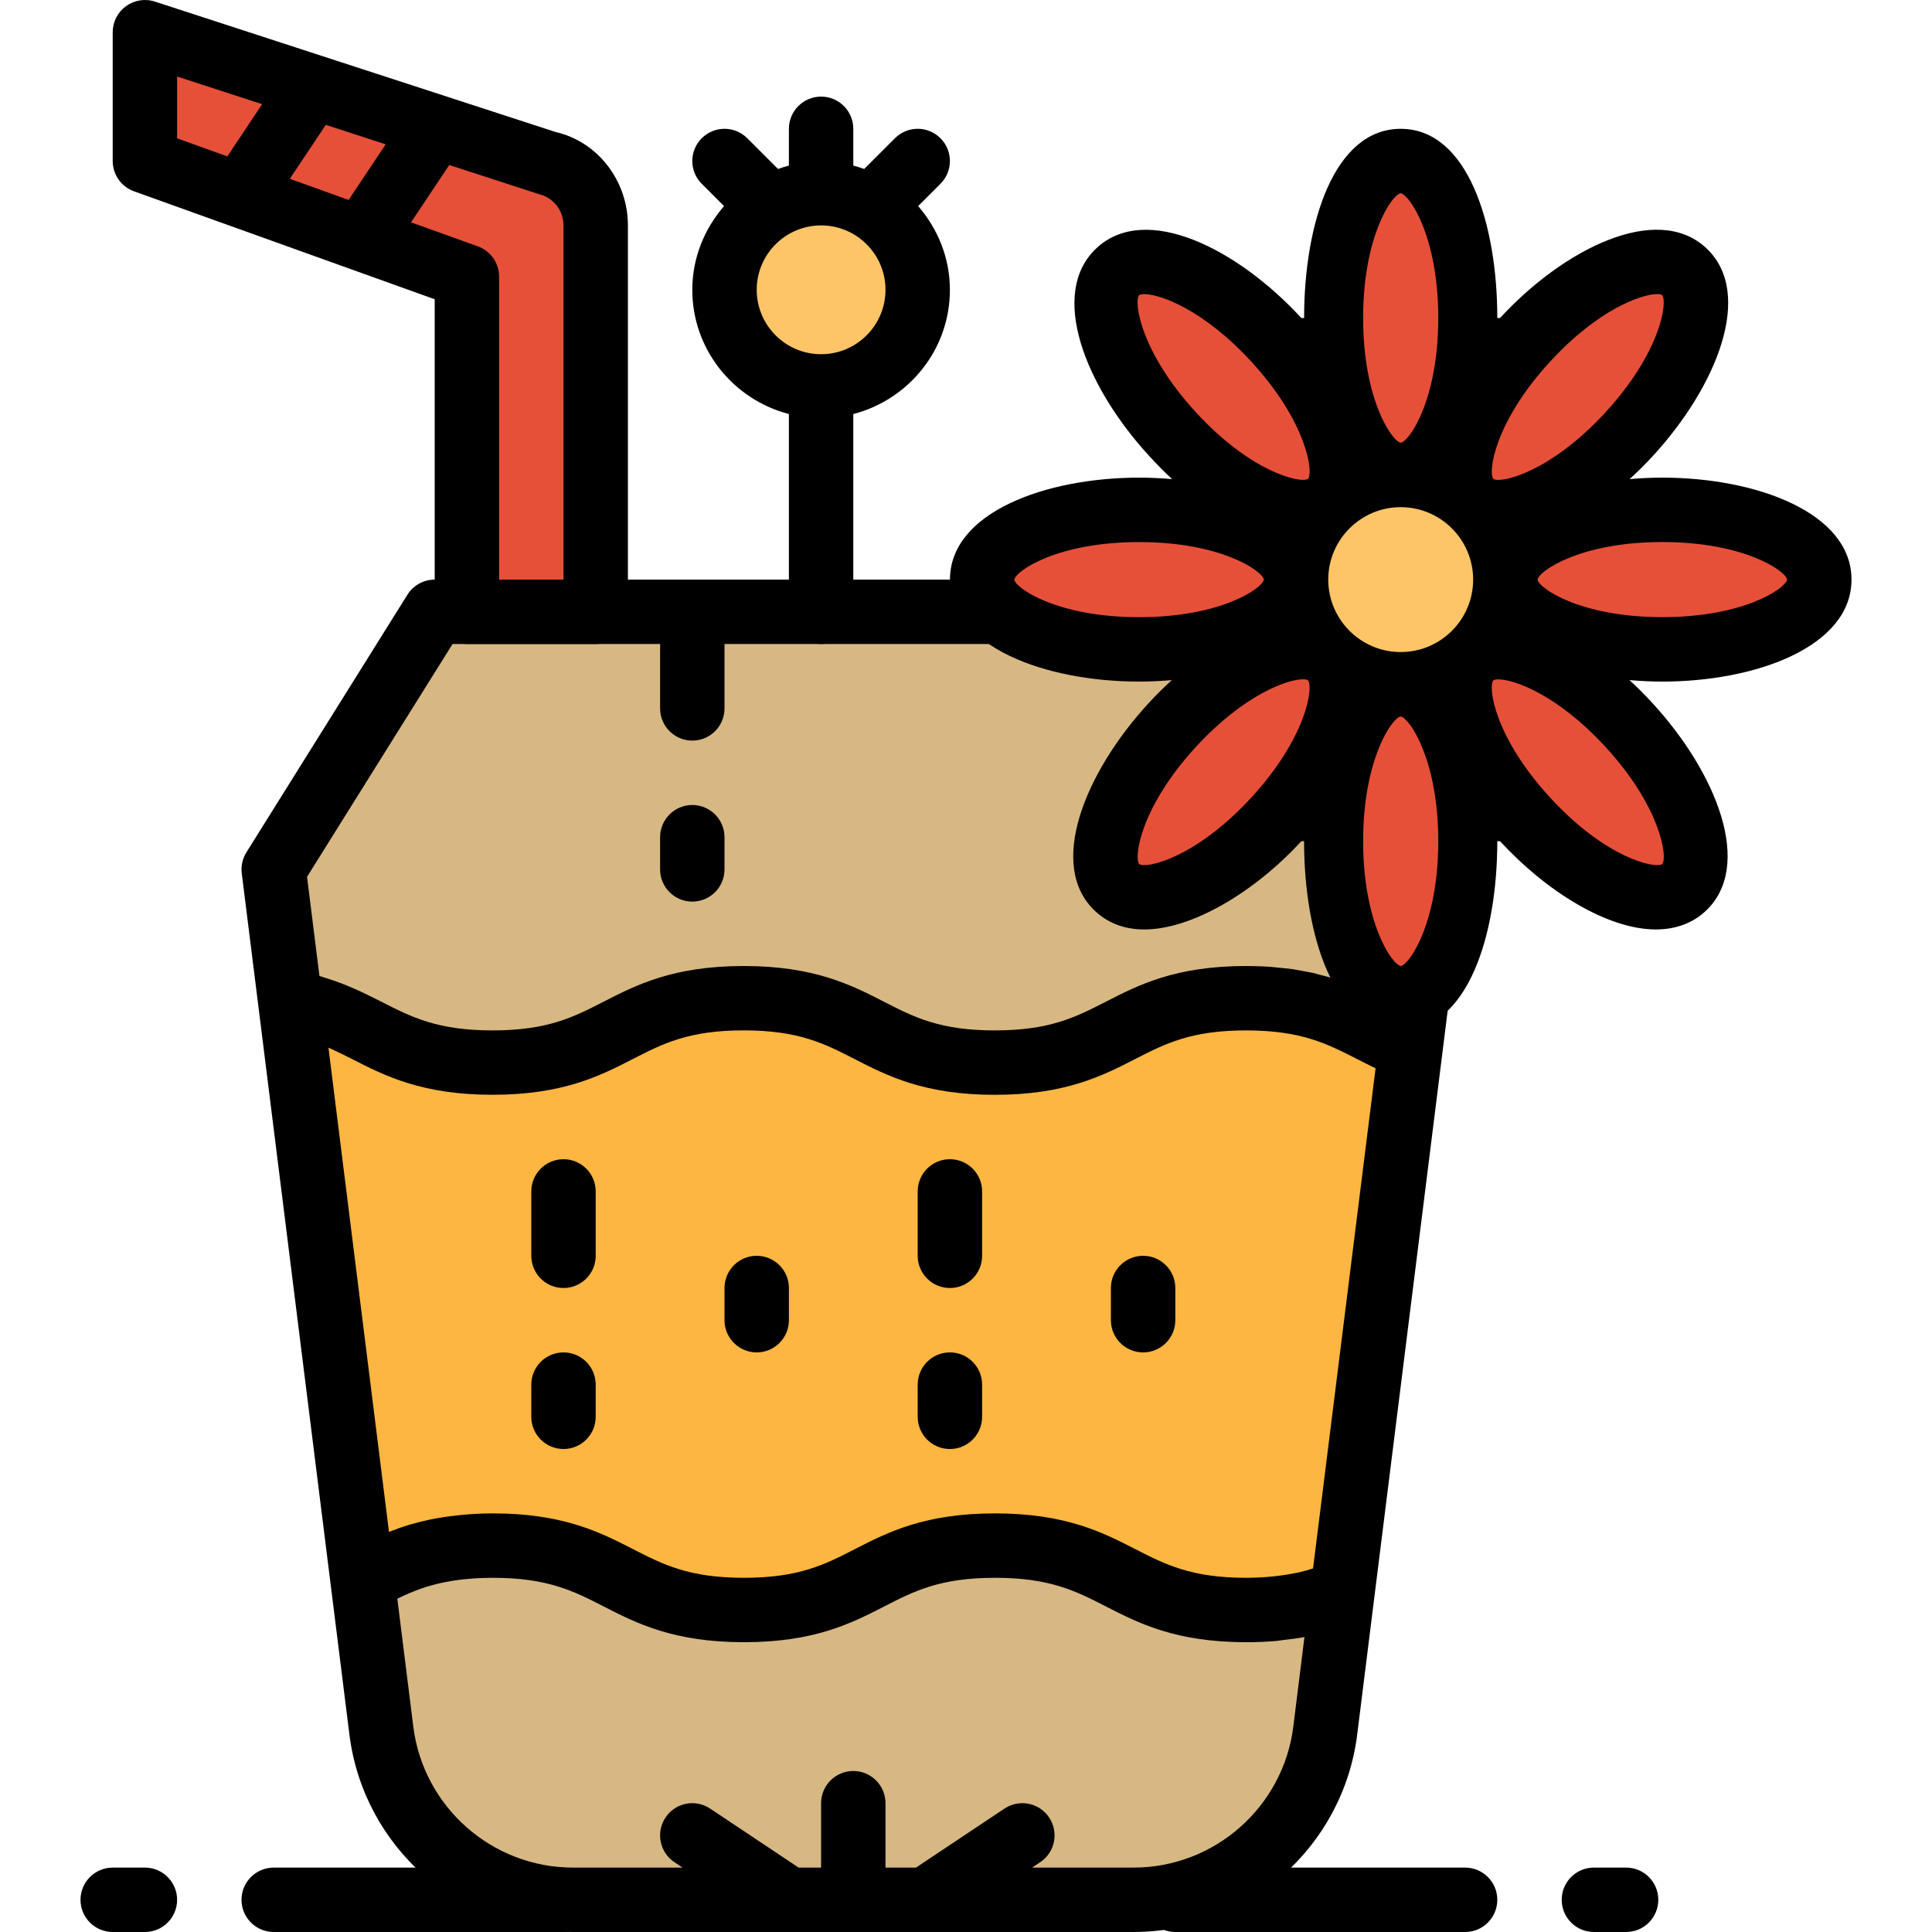
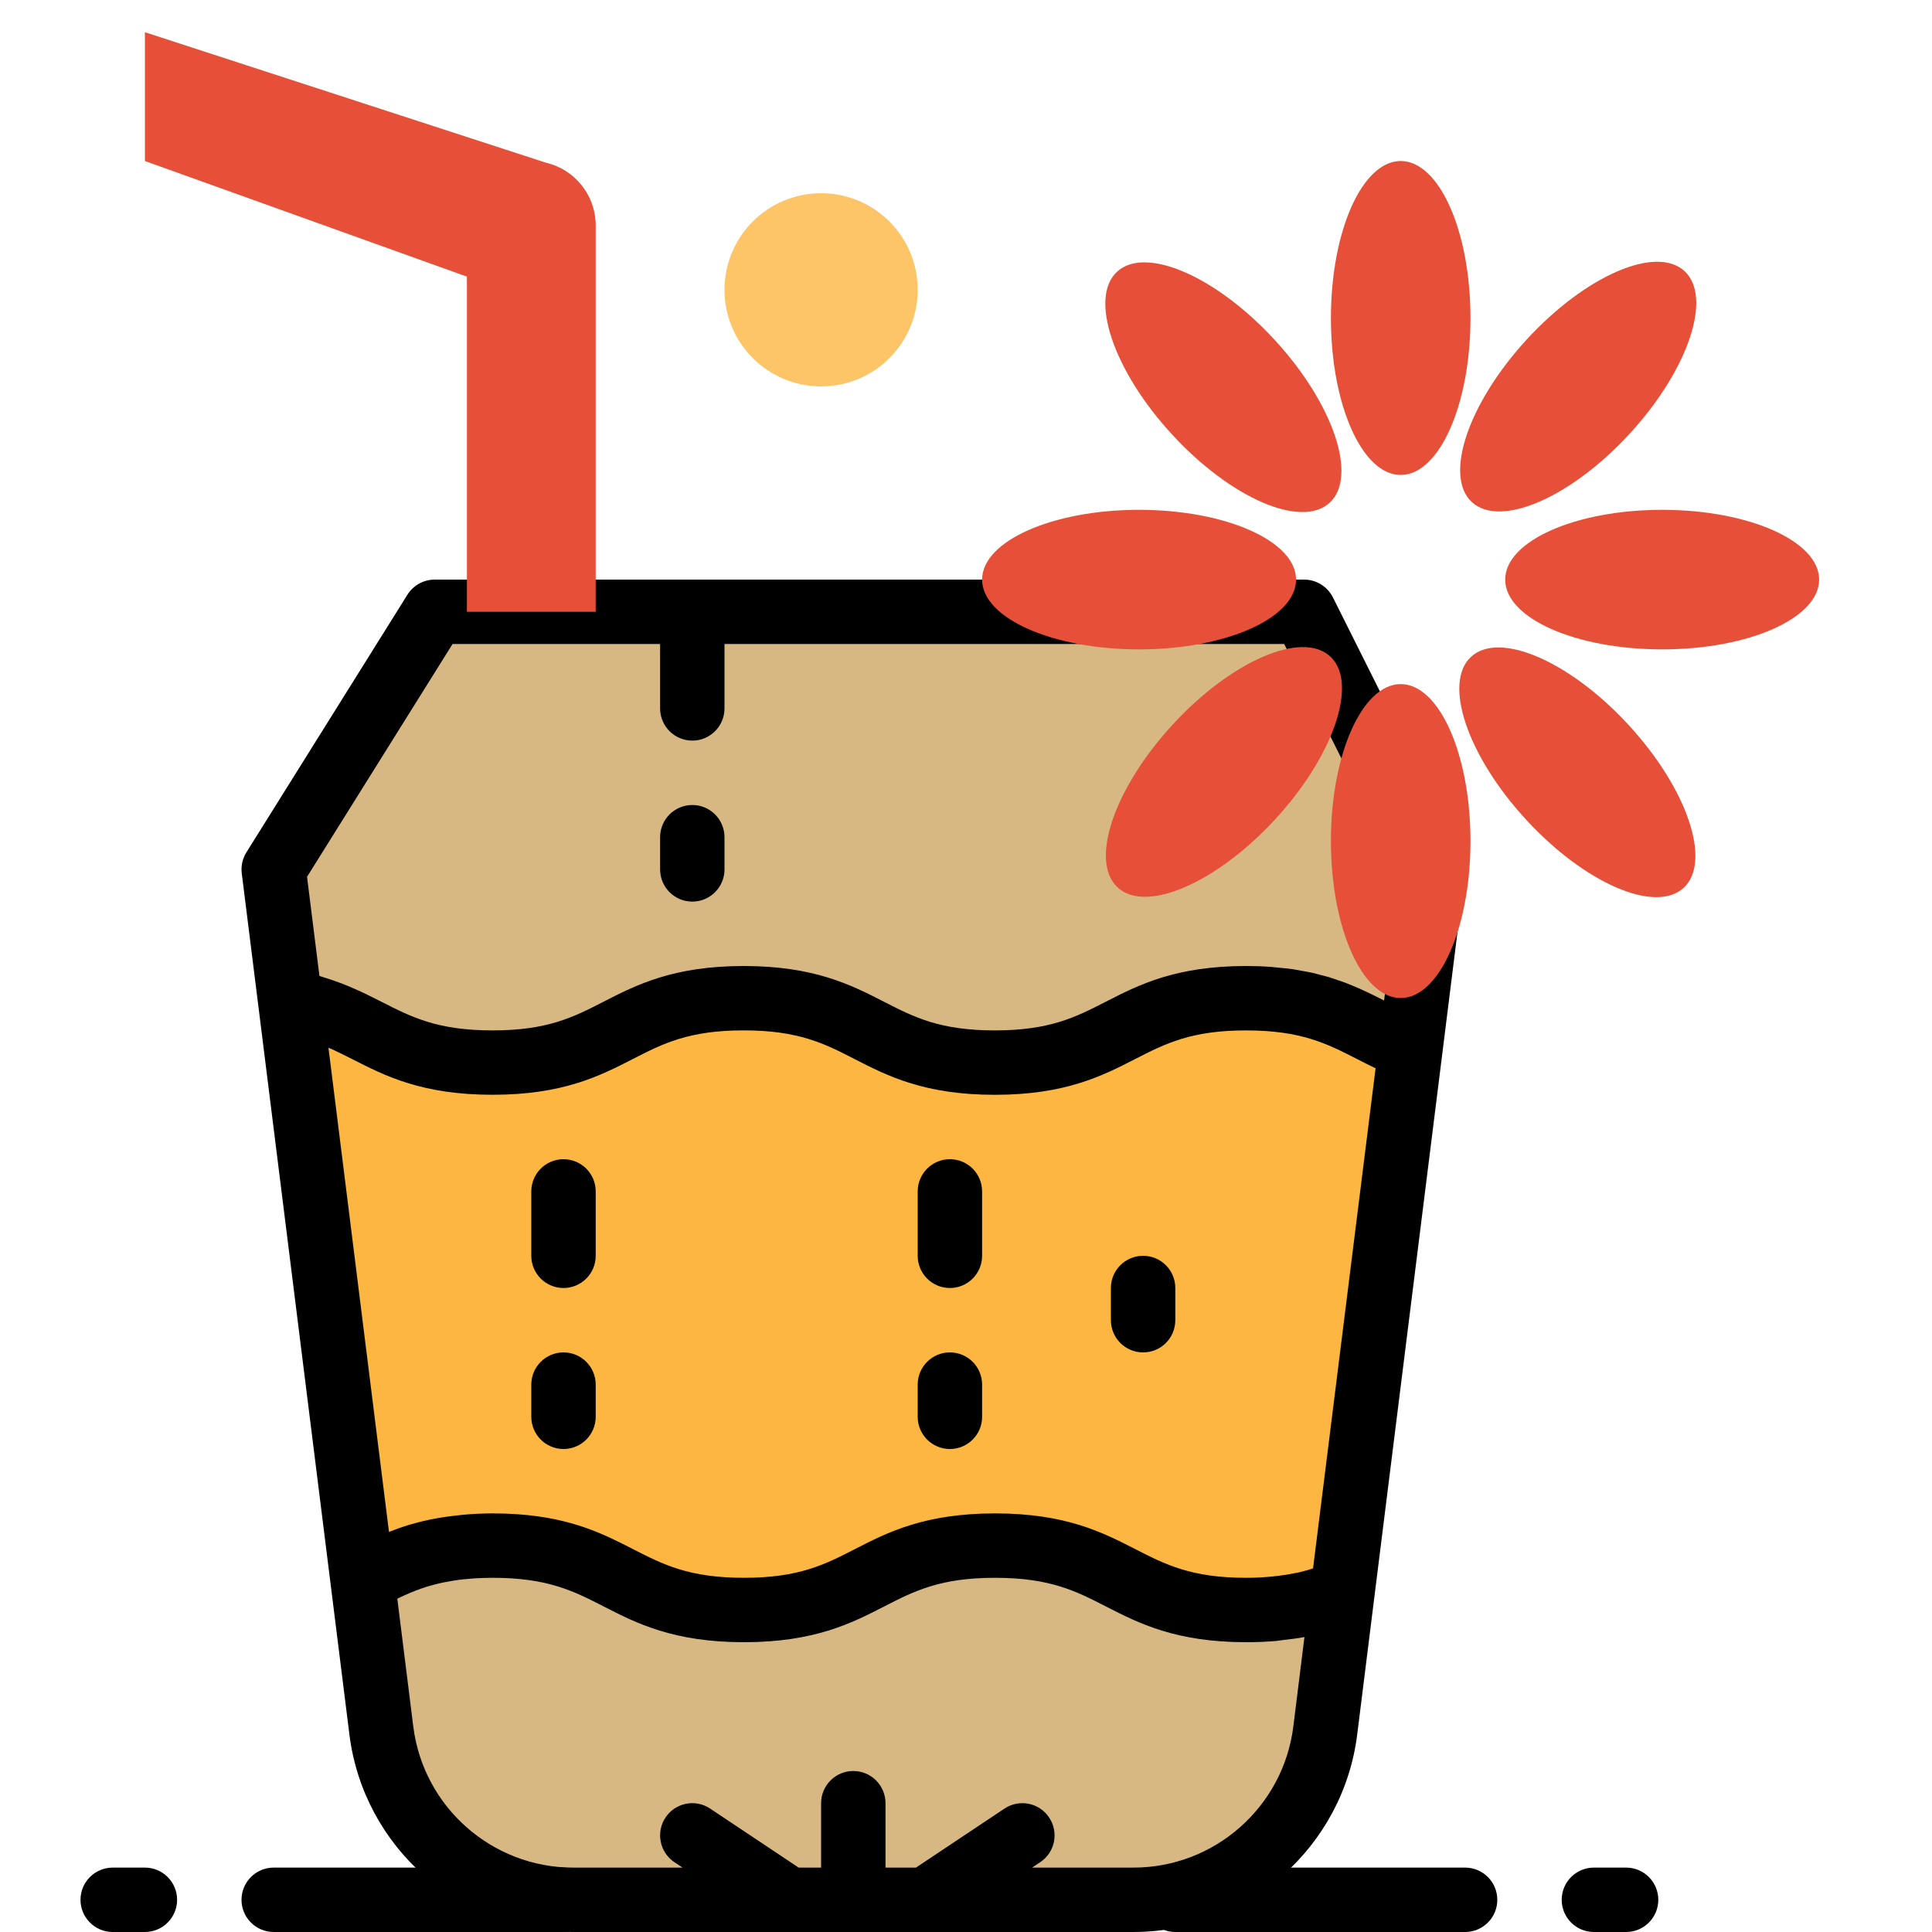
<svg xmlns="http://www.w3.org/2000/svg" height="800px" width="800px" version="1.1" id="Layer_1" viewBox="0 0 480.003 480.003" xml:space="preserve">
  <circle style="fill:#FDC567;" cx="204.002" cy="72.003" r="24" />
  <path style="fill:#D7B883;" d="M184.778,248.003c31.192,0,31.192,16,62.376,16c31.208,0,31.208-16,62.424-16  c21.72,0,28.344,7.736,40.864,12.448l5.56-44.448l-32-64h-216l-40,64l4.128,33.008c19.704,3.48,23.76,14.992,50.248,14.992  C153.578,264.003,153.578,248.003,184.778,248.003z" />
  <path style="fill:#FCB641;" d="M309.578,248.003c-31.208,0-31.208,16-62.424,16c-31.192,0-31.192-16-62.376-16  c-31.2,0-31.2,16-62.4,16c-26.488,0-30.544-11.512-50.248-14.992l17.944,143.568c8.2-4.184,15.992-8.576,32.352-8.576  c31.208,0,31.208,16,62.424,16c31.192,0,31.192-16,62.376-16c31.2,0,31.2,16,62.4,16c10.92,0,17.992-1.976,23.944-4.528  l16.88-135.024C337.922,255.739,331.298,248.003,309.578,248.003z" />
  <path style="fill:#D7B883;" d="M247.226,384.003c-31.192,0-31.192,16-62.376,16c-31.208,0-31.208-16-62.424-16  c-16.36,0-24.152,4.392-32.352,8.576l4.672,37.376c3,24.024,23.424,42.048,47.632,42.048h139.256  c24.208,0,44.624-18.024,47.632-42.048l4.312-34.48c-5.96,2.552-13.032,4.528-23.952,4.528  C278.426,400.003,278.426,384.003,247.226,384.003z" />
  <path d="M363.162,212.427l-32-64c-1.36-2.712-4.128-4.424-7.16-4.424h-216c-2.76,0-5.32,1.424-6.784,3.76l-40,64  c-0.976,1.56-1.384,3.408-1.152,5.232l4.128,33.008l17.944,143.568l4.672,37.376c3.496,27.968,27.384,49.056,55.56,49.056h139.256  c28.176,0,52.072-21.088,55.568-49.056l4.304-34.48l16.88-135.024l5.552-44.448C364.138,215.427,363.858,213.835,363.162,212.427z   M112.434,160.003h51.568v16c0,4.416,3.584,8,8,8s8-3.584,8-8v-16h139.056l28.704,57.408l-3.888,31.168  c-0.016-0.008-0.04-0.016-0.056-0.032c-0.888-0.456-1.792-0.912-2.728-1.368c-0.456-0.224-0.936-0.44-1.4-0.664  c-0.616-0.296-1.224-0.584-1.864-0.872c-0.56-0.248-1.168-0.488-1.752-0.736c-0.6-0.248-1.176-0.496-1.8-0.736  c-0.656-0.248-1.368-0.48-2.056-0.712c-0.608-0.208-1.2-0.424-1.84-0.624c-0.776-0.24-1.616-0.44-2.44-0.648  c-0.632-0.168-1.232-0.344-1.896-0.496c-0.92-0.208-1.928-0.368-2.912-0.544c-0.656-0.112-1.264-0.256-1.944-0.352  c-1.176-0.168-2.456-0.28-3.728-0.4c-0.584-0.056-1.112-0.136-1.72-0.176c-1.952-0.144-3.984-0.216-6.16-0.216  c-17.536,0-26.744,4.72-34.856,8.88c-7.456,3.816-13.888,7.12-27.56,7.12c-13.664,0-20.096-3.296-27.536-7.12  c-8.12-4.16-17.32-8.88-34.848-8.88s-26.728,4.72-34.848,8.88c-7.448,3.824-13.88,7.12-27.552,7.12  c-13.68,0-20.128-3.296-27.6-7.112c-1.216-0.616-2.472-1.256-3.776-1.888c-0.44-0.216-0.904-0.424-1.36-0.632  c-1.008-0.472-2.056-0.928-3.144-1.384c-0.528-0.224-1.056-0.432-1.608-0.648c-1.248-0.48-2.568-0.936-3.952-1.36  c-0.416-0.128-0.792-0.272-1.216-0.392c-0.128-0.032-0.232-0.08-0.36-0.112l-3.08-24.632L112.434,160.003z M321.322,428.963  c-2.496,19.976-19.568,35.04-39.696,35.04h-25.2l2.016-1.344c3.68-2.448,4.672-7.416,2.216-11.096  c-2.448-3.68-7.408-4.68-11.096-2.216l-21.984,14.656h-7.576v-16c0-4.416-3.584-8-8-8s-8,3.584-8,8v16h-5.576l-21.984-14.656  c-3.68-2.464-8.648-1.464-11.096,2.216c-2.448,3.672-1.456,8.648,2.216,11.096l2.016,1.344H142.37  c-20.128,0-37.192-15.064-39.688-35.04l-3.968-31.768c0.36-0.176,0.712-0.344,1.072-0.512c0.264-0.128,0.536-0.248,0.808-0.376  c0.776-0.352,1.568-0.68,2.376-1c0.104-0.04,0.208-0.088,0.312-0.128c0.92-0.352,1.872-0.688,2.856-0.992  c0.24-0.072,0.496-0.136,0.744-0.208c0.752-0.216,1.528-0.424,2.336-0.616c0.368-0.088,0.76-0.16,1.144-0.24  c0.744-0.152,1.512-0.288,2.312-0.416c0.432-0.064,0.872-0.136,1.32-0.192c0.856-0.112,1.768-0.2,2.704-0.272  c0.424-0.032,0.832-0.08,1.28-0.104c1.392-0.08,2.856-0.136,4.448-0.136c13.672,0,20.112,3.304,27.56,7.12  c8.12,4.16,17.328,8.88,34.856,8.88s26.728-4.72,34.84-8.88c7.448-3.824,13.872-7.12,27.536-7.12s20.096,3.296,27.544,7.12  c8.128,4.16,17.336,8.88,34.864,8.88c2.616,0,5.096-0.104,7.488-0.312c0.648-0.056,1.232-0.184,1.864-0.256  c1.712-0.192,3.424-0.384,5.048-0.704c0.024,0,0.04-0.008,0.064-0.008L321.322,428.963z M326.226,389.675  c-1.128,0.36-2.336,0.712-3.672,1.016c-0.344,0.08-0.736,0.136-1.096,0.208c-1.208,0.248-2.528,0.448-3.936,0.624  c-0.52,0.064-1.04,0.128-1.592,0.176c-1.928,0.176-3.968,0.304-6.304,0.304c-13.672,0-20.104-3.304-27.552-7.12  c-8.12-4.16-17.312-8.88-34.848-8.88s-26.728,4.72-34.84,8.88c-7.448,3.824-13.88,7.12-27.544,7.12  c-13.672,0-20.112-3.304-27.56-7.12c-7.104-3.64-15.04-7.712-28.664-8.672c-1.944-0.136-4-0.208-6.192-0.208  c-2.616,0-4.992,0.136-7.256,0.328c-0.688,0.056-1.328,0.144-1.992,0.216c-1.576,0.176-3.08,0.384-4.496,0.64  c-0.608,0.112-1.216,0.216-1.792,0.336c-1.608,0.336-3.136,0.712-4.568,1.136c-0.224,0.064-0.48,0.12-0.704,0.184  c-1.64,0.504-3.168,1.056-4.624,1.632c-0.112,0.04-0.24,0.08-0.352,0.128l-15.04-120.312c0.304,0.136,0.608,0.264,0.904,0.4  c1.656,0.768,3.288,1.576,4.992,2.44c8.136,4.16,17.352,8.864,34.88,8.864s26.728-4.72,34.848-8.88  c7.448-3.824,13.88-7.12,27.544-7.12s20.088,3.296,27.536,7.12c8.128,4.168,17.32,8.888,34.856,8.888s26.744-4.72,34.856-8.88  c7.456-3.816,13.888-7.12,27.56-7.12c13.688,0,20.136,3.304,27.592,7.12c1.496,0.76,3,1.536,4.592,2.296L326.226,389.675z" />
  <path d="M140.002,288.003c-4.416,0-8,3.584-8,8v16c0,4.416,3.584,8,8,8s8-3.584,8-8v-16  C148.002,291.587,144.418,288.003,140.002,288.003z" />
  <path d="M140.002,336.003c-4.416,0-8,3.584-8,8v8c0,4.416,3.584,8,8,8s8-3.584,8-8v-8  C148.002,339.587,144.418,336.003,140.002,336.003z" />
-   <path d="M188.002,312.003c-4.416,0-8,3.584-8,8v8c0,4.416,3.584,8,8,8s8-3.584,8-8v-8  C196.002,315.587,192.418,312.003,188.002,312.003z" />
  <path d="M236.002,288.003c-4.424,0-8,3.584-8,8v16c0,4.416,3.576,8,8,8c4.424,0,8-3.584,8-8v-16  C244.002,291.587,240.426,288.003,236.002,288.003z" />
  <path d="M236.002,336.003c-4.424,0-8,3.584-8,8v8c0,4.416,3.576,8,8,8c4.424,0,8-3.584,8-8v-8  C244.002,339.587,240.426,336.003,236.002,336.003z" />
  <path d="M284.002,312.003c-4.424,0-8,3.584-8,8v8c0,4.416,3.576,8,8,8s8-3.584,8-8v-8  C292.002,315.587,288.426,312.003,284.002,312.003z" />
  <path d="M172.002,224.003c4.416,0,8-3.584,8-8v-8c0-4.416-3.584-8-8-8s-8,3.584-8,8v8  C164.002,220.419,167.586,224.003,172.002,224.003z" />
  <path style="fill:#E65039;" d="M148.002,152.003h-32V68.731l-80-28.728v-32l99.6,32.408c7.256,1.68,12.4,8.144,12.4,15.592V152.003z  " />
-   <path d="M138.074,32.811L38.482,0.395c-2.432-0.8-5.104-0.368-7.176,1.136c-2.08,1.504-3.304,3.912-3.304,6.472v32  c0,3.376,2.12,6.384,5.296,7.528l74.704,26.824v77.648c0,4.416,3.584,8,8,8h32c4.416,0,8-3.584,8-8v-96  C156.002,44.763,148.354,35.147,138.074,32.811z M72.002,44.427l8.936-13.408l14.88,4.84L86.61,49.675L72.002,44.427z   M44.002,19.011l21.128,6.872l-8.648,12.976l-12.48-4.488V19.011z M140.002,144.003h-16V68.731c0-3.376-2.12-6.384-5.296-7.528  l-16.584-5.96l9.496-14.248l22.176,7.208c3.656,0.848,6.208,4.056,6.208,7.8V144.003z" />
-   <path d="M233.658,45.659c3.128-3.128,3.128-8.184,0-11.312s-8.184-3.128-11.312,0l-7.632,7.632c-0.888-0.312-1.792-0.6-2.712-0.84  v-9.136c0-4.416-3.584-8-8-8s-8,3.584-8,8v9.136c-0.92,0.24-1.824,0.528-2.712,0.84l-7.632-7.632c-3.128-3.128-8.184-3.128-11.312,0  s-3.128,8.184,0,11.312l5.544,5.544c-4.848,5.608-7.888,12.824-7.888,20.8c0,14.864,10.24,27.288,24,30.864v49.136  c0,4.416,3.584,8,8,8s8-3.584,8-8v-49.136c13.768-3.576,24-16,24-30.864c0-7.976-3.04-15.192-7.888-20.8L233.658,45.659z   M204.002,88.003c-8.824,0-16-7.176-16-16s7.176-16,16-16s16,7.176,16,16S212.826,88.003,204.002,88.003z" />
-   <circle style="fill:#FDC567;" cx="348.002" cy="144.003" r="26" />
  <g>
    <ellipse style="fill:#E65039;" cx="348.002" cy="79.003" rx="17.336" ry="39" />
    <ellipse style="fill:#E65039;" cx="348.002" cy="208.963" rx="17.336" ry="39" />
    <ellipse transform="matrix(-0.736 -0.677 0.677 -0.736 397.958 538.769)" style="fill:#E65039;" cx="303.988" cy="191.82" rx="17.336" ry="39.001" />
    <ellipse transform="matrix(-0.677 -0.736 0.736 -0.677 438.997 385.073)" style="fill:#E65039;" cx="304.03" cy="96.167" rx="39.001" ry="17.336" />
    <ellipse transform="matrix(-0.677 -0.736 0.736 -0.677 516.081 610.285)" style="fill:#E65039;" cx="392.012" cy="191.851" rx="39.001" ry="17.336" />
    <ellipse style="fill:#E65039;" cx="412.962" cy="144.003" rx="39" ry="17.336" />
    <ellipse style="fill:#E65039;" cx="283.002" cy="144.003" rx="39" ry="17.336" />
    <ellipse transform="matrix(-0.736 -0.677 0.677 -0.736 615.545 432.184)" style="fill:#E65039;" cx="392.007" cy="96.119" rx="17.336" ry="39.001" />
  </g>
-   <path d="M460.002,144.003c0-16.632-23.64-25.336-47-25.336c-2.72,0-5.44,0.128-8.128,0.368c1.968-1.808,3.904-3.712,5.768-5.736  c15.808-17.192,25.408-40.488,13.168-51.752c-12.248-11.256-35.32,0.28-51.128,17.464l-0.68,0.008c0-0.008,0-0.008,0-0.016  c0-23.352-7.368-47-24-47s-24,23.648-24,47c0,0.008,0,0.008,0,0.016c0,0-0.672-0.008-0.68-0.008  c-15.816-17.192-38.536-28.696-50.792-17.456c-12.24,11.256-2.808,34.552,13,51.744c1.864,2.024,3.712,3.936,5.68,5.736  c-2.688-0.232-5.448-0.368-8.168-0.368c-23.36,0-47.024,8.704-47.024,25.336s23.632,25.336,46.992,25.336  c2.72,0,5.432-0.128,8.12-0.368c-1.968,1.808-3.904,3.712-5.768,5.736c-15.808,17.192-25.408,40.488-13.168,51.752  c3.376,3.096,7.52,4.464,12.088,4.464c12.008,0,27.592-9.472,39.04-21.928l0.672-0.008c0,0.008,0,0.008,0,0.016  c0.008,23.352,7.376,47,24.008,47s24-23.648,24-47c0-0.008,0-0.008,0-0.016c0,0,0.672,0.008,0.68,0.008  c11.456,12.456,26.696,21.928,38.704,21.928c4.568,0,8.888-1.368,12.264-4.472c12.24-11.256,2.728-34.552-13.08-51.744  c-1.864-2.024-3.752-3.936-5.72-5.736c2.688,0.232,5.424,0.368,8.144,0.368C436.338,169.339,460.002,160.635,460.002,144.003z   M444.002,143.987c-0.344,2.176-10.672,9.344-31,9.344s-30.656-7.168-31-9.32c0.344-2.176,10.672-9.344,31-9.344  S443.658,141.843,444.002,143.987z M366.002,144.003c0,9.928-8.08,18-18,18s-18-8.072-18-18s8.08-18,18-18  S366.002,134.075,366.002,144.003z M385.13,89.835c11.928-12.984,22.736-16.768,26.576-16.768c0.592,0,1.024,0.088,1.256,0.248  c1.376,1.728-0.344,14.192-14.104,29.152c-13.76,14.984-26.08,17.704-27.832,16.52C369.65,117.259,371.37,104.795,385.13,89.835z   M347.986,48.003c2.176,0.344,9.352,10.688,9.352,31s-7.168,30.656-9.32,31c-2.176-0.344-9.352-10.688-9.352-31  S345.834,48.347,347.986,48.003z M283.01,73.339c0.248-0.168,0.688-0.264,1.296-0.264c3.888,0,14.664,3.808,26.568,16.752  c13.76,14.96,15.48,27.424,14.128,29.128c-1.784,1.232-14.088-1.512-27.856-16.496C283.386,87.507,281.666,75.043,283.01,73.339z   M252.002,144.019c0.344-2.176,10.672-9.344,31-9.344s30.656,7.168,31,9.32c-0.344,2.176-10.672,9.344-31,9.344  S252.346,146.163,252.002,144.019z M310.874,198.171c-13.776,14.984-26.088,17.728-27.832,16.52  c-1.376-1.728,0.344-14.192,14.104-29.152c11.92-12.976,22.736-16.768,26.576-16.768c0.592,0,1.024,0.088,1.256,0.248  C326.354,170.747,324.634,183.211,310.874,198.171z M348.018,240.003c-2.176-0.344-9.352-10.688-9.352-31s7.168-30.656,9.32-31  c2.176,0.344,9.352,10.688,9.352,31S350.17,239.659,348.018,240.003z M412.994,214.667c-1.848,1.24-14.096-1.512-27.864-16.496  c-13.76-14.96-15.48-27.424-14.128-29.128c0.24-0.168,0.68-0.256,1.288-0.256c3.88,0,14.672,3.808,26.568,16.752  C412.618,200.499,414.338,212.963,412.994,214.667z" />
  <path d="M140.002,480.003h-72c-4.416,0-8-3.584-8-8s3.584-8,8-8h72c4.416,0,8,3.584,8,8S144.418,480.003,140.002,480.003z" />
  <path d="M364.002,480.003h-72c-4.424,0-8-3.584-8-8s3.576-8,8-8h72c4.424,0,8,3.584,8,8S368.426,480.003,364.002,480.003z" />
  <path d="M36.002,480.003h-8c-4.416,0-8-3.584-8-8s3.584-8,8-8h8c4.416,0,8,3.584,8,8S40.418,480.003,36.002,480.003z" />
  <path d="M404.002,480.003h-8c-4.424,0-8-3.584-8-8s3.576-8,8-8h8c4.424,0,8,3.584,8,8S408.426,480.003,404.002,480.003z" />
</svg>